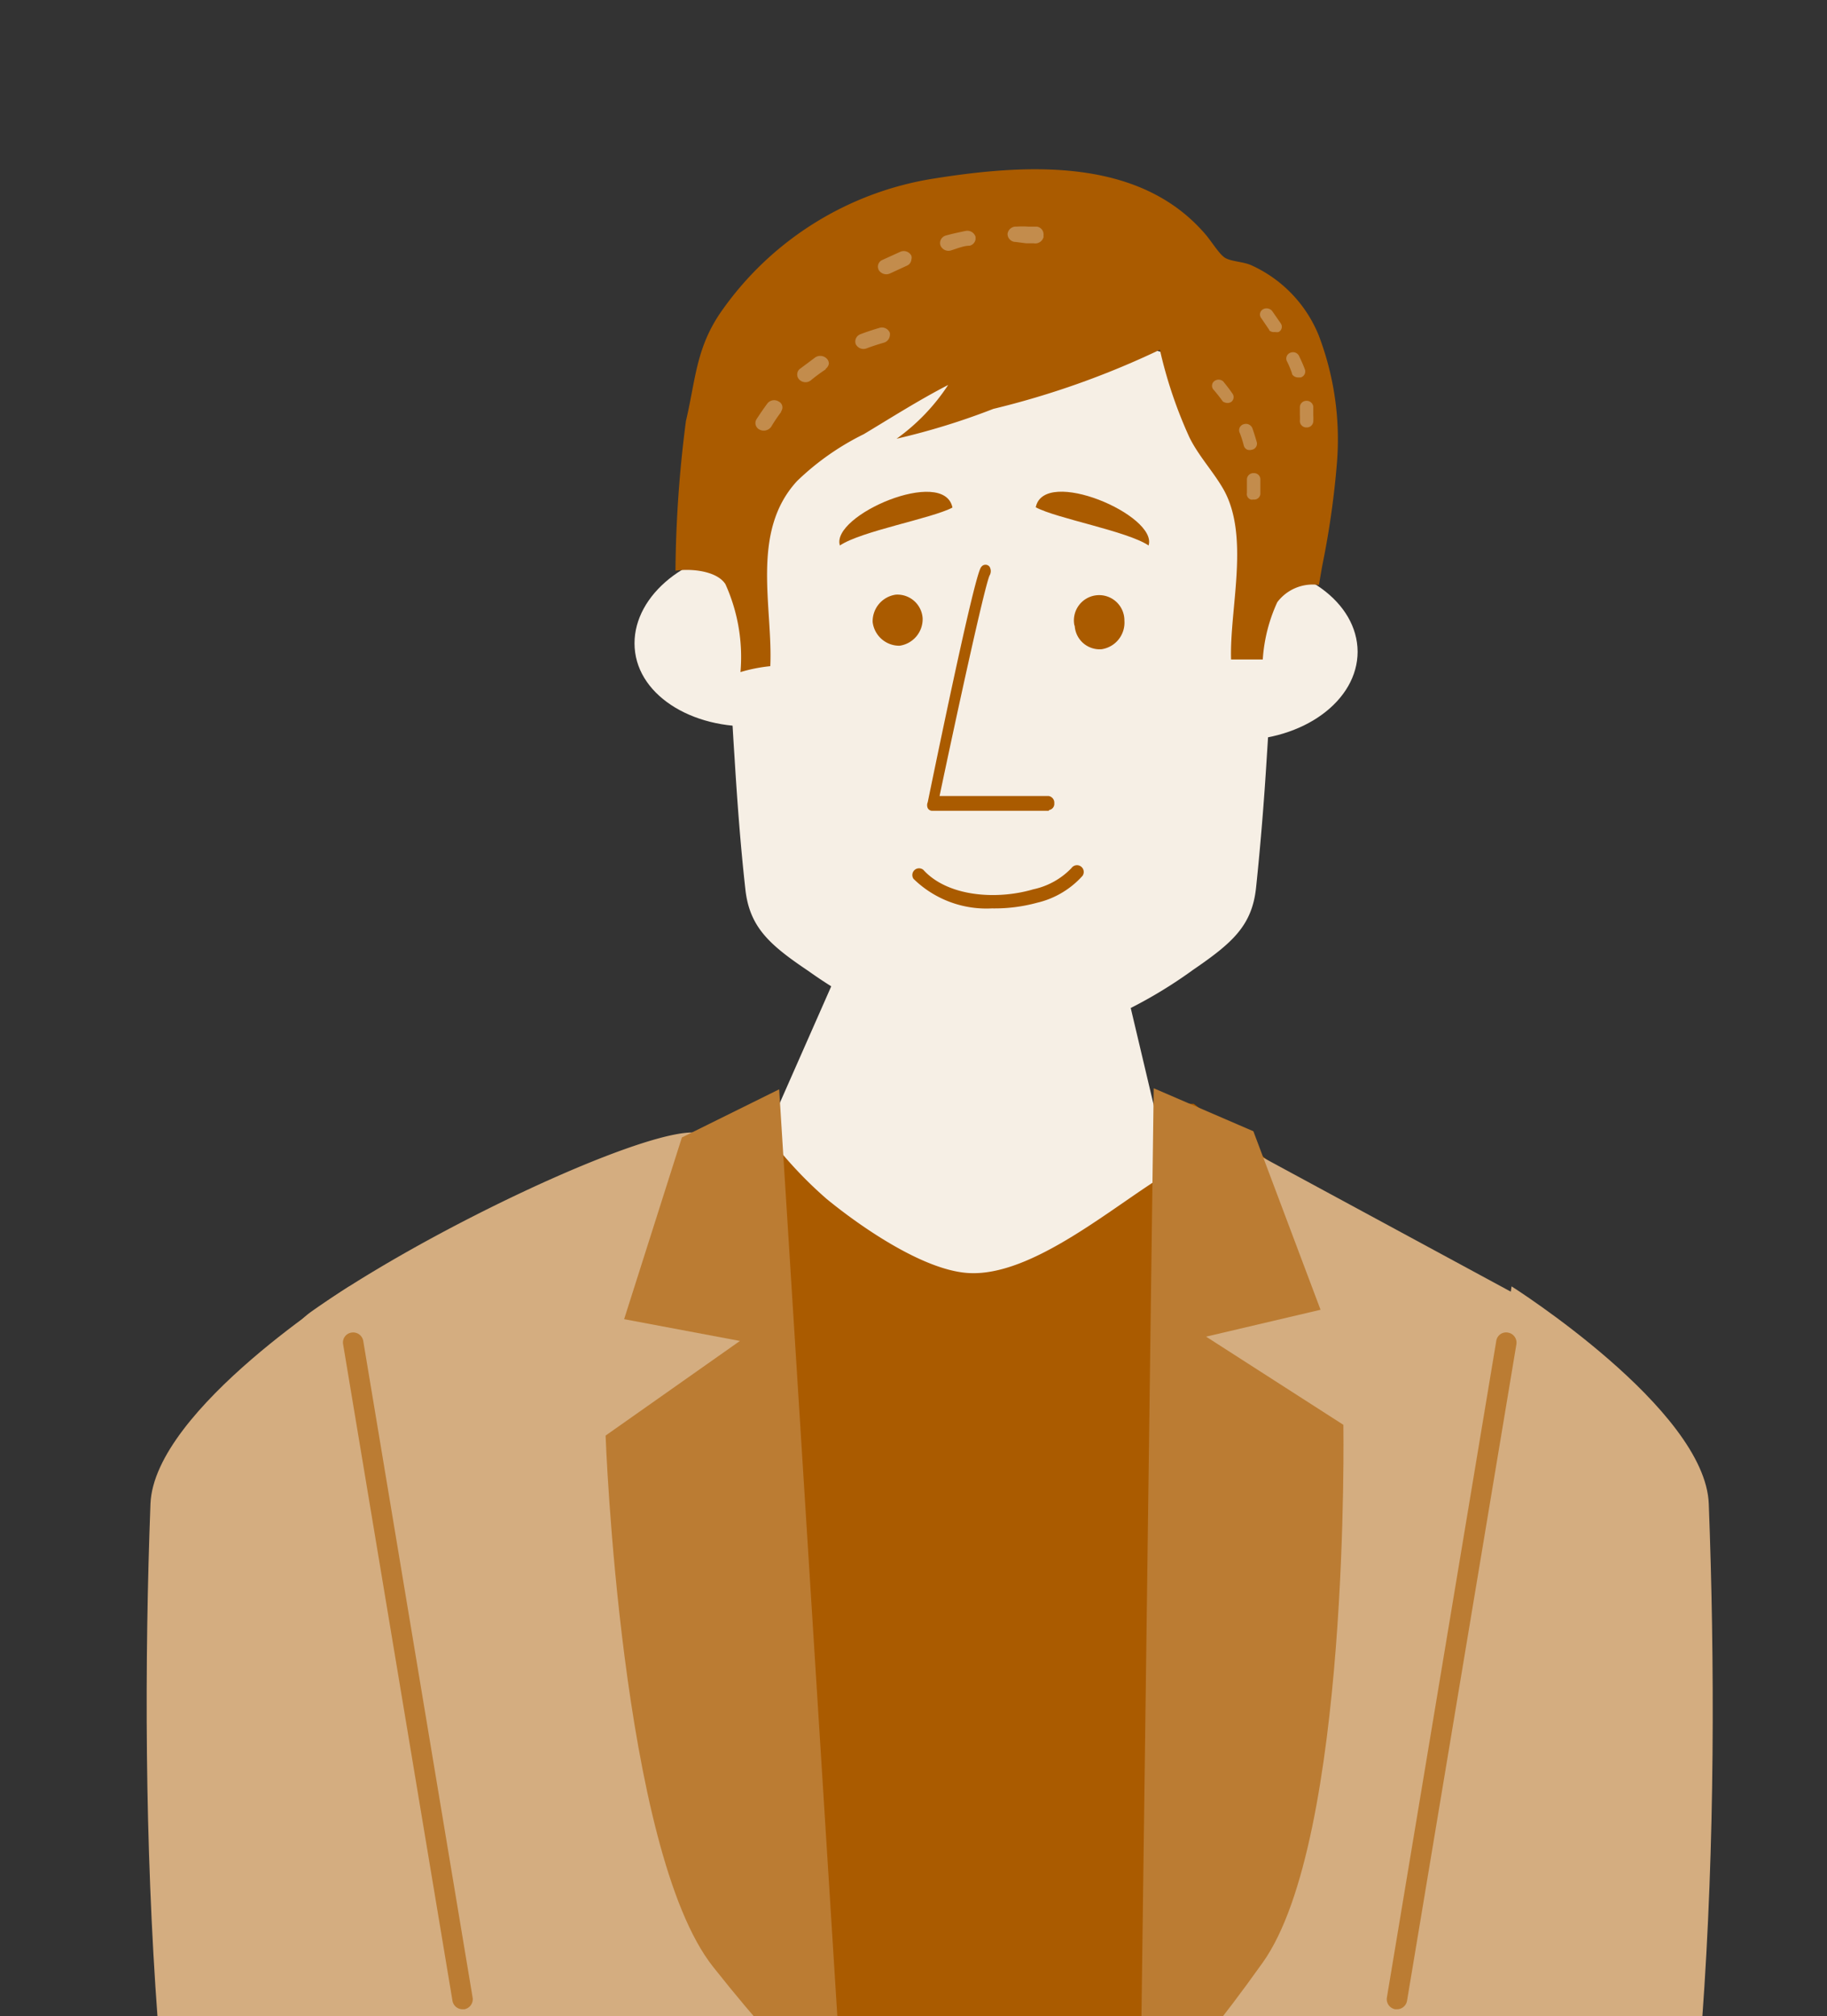
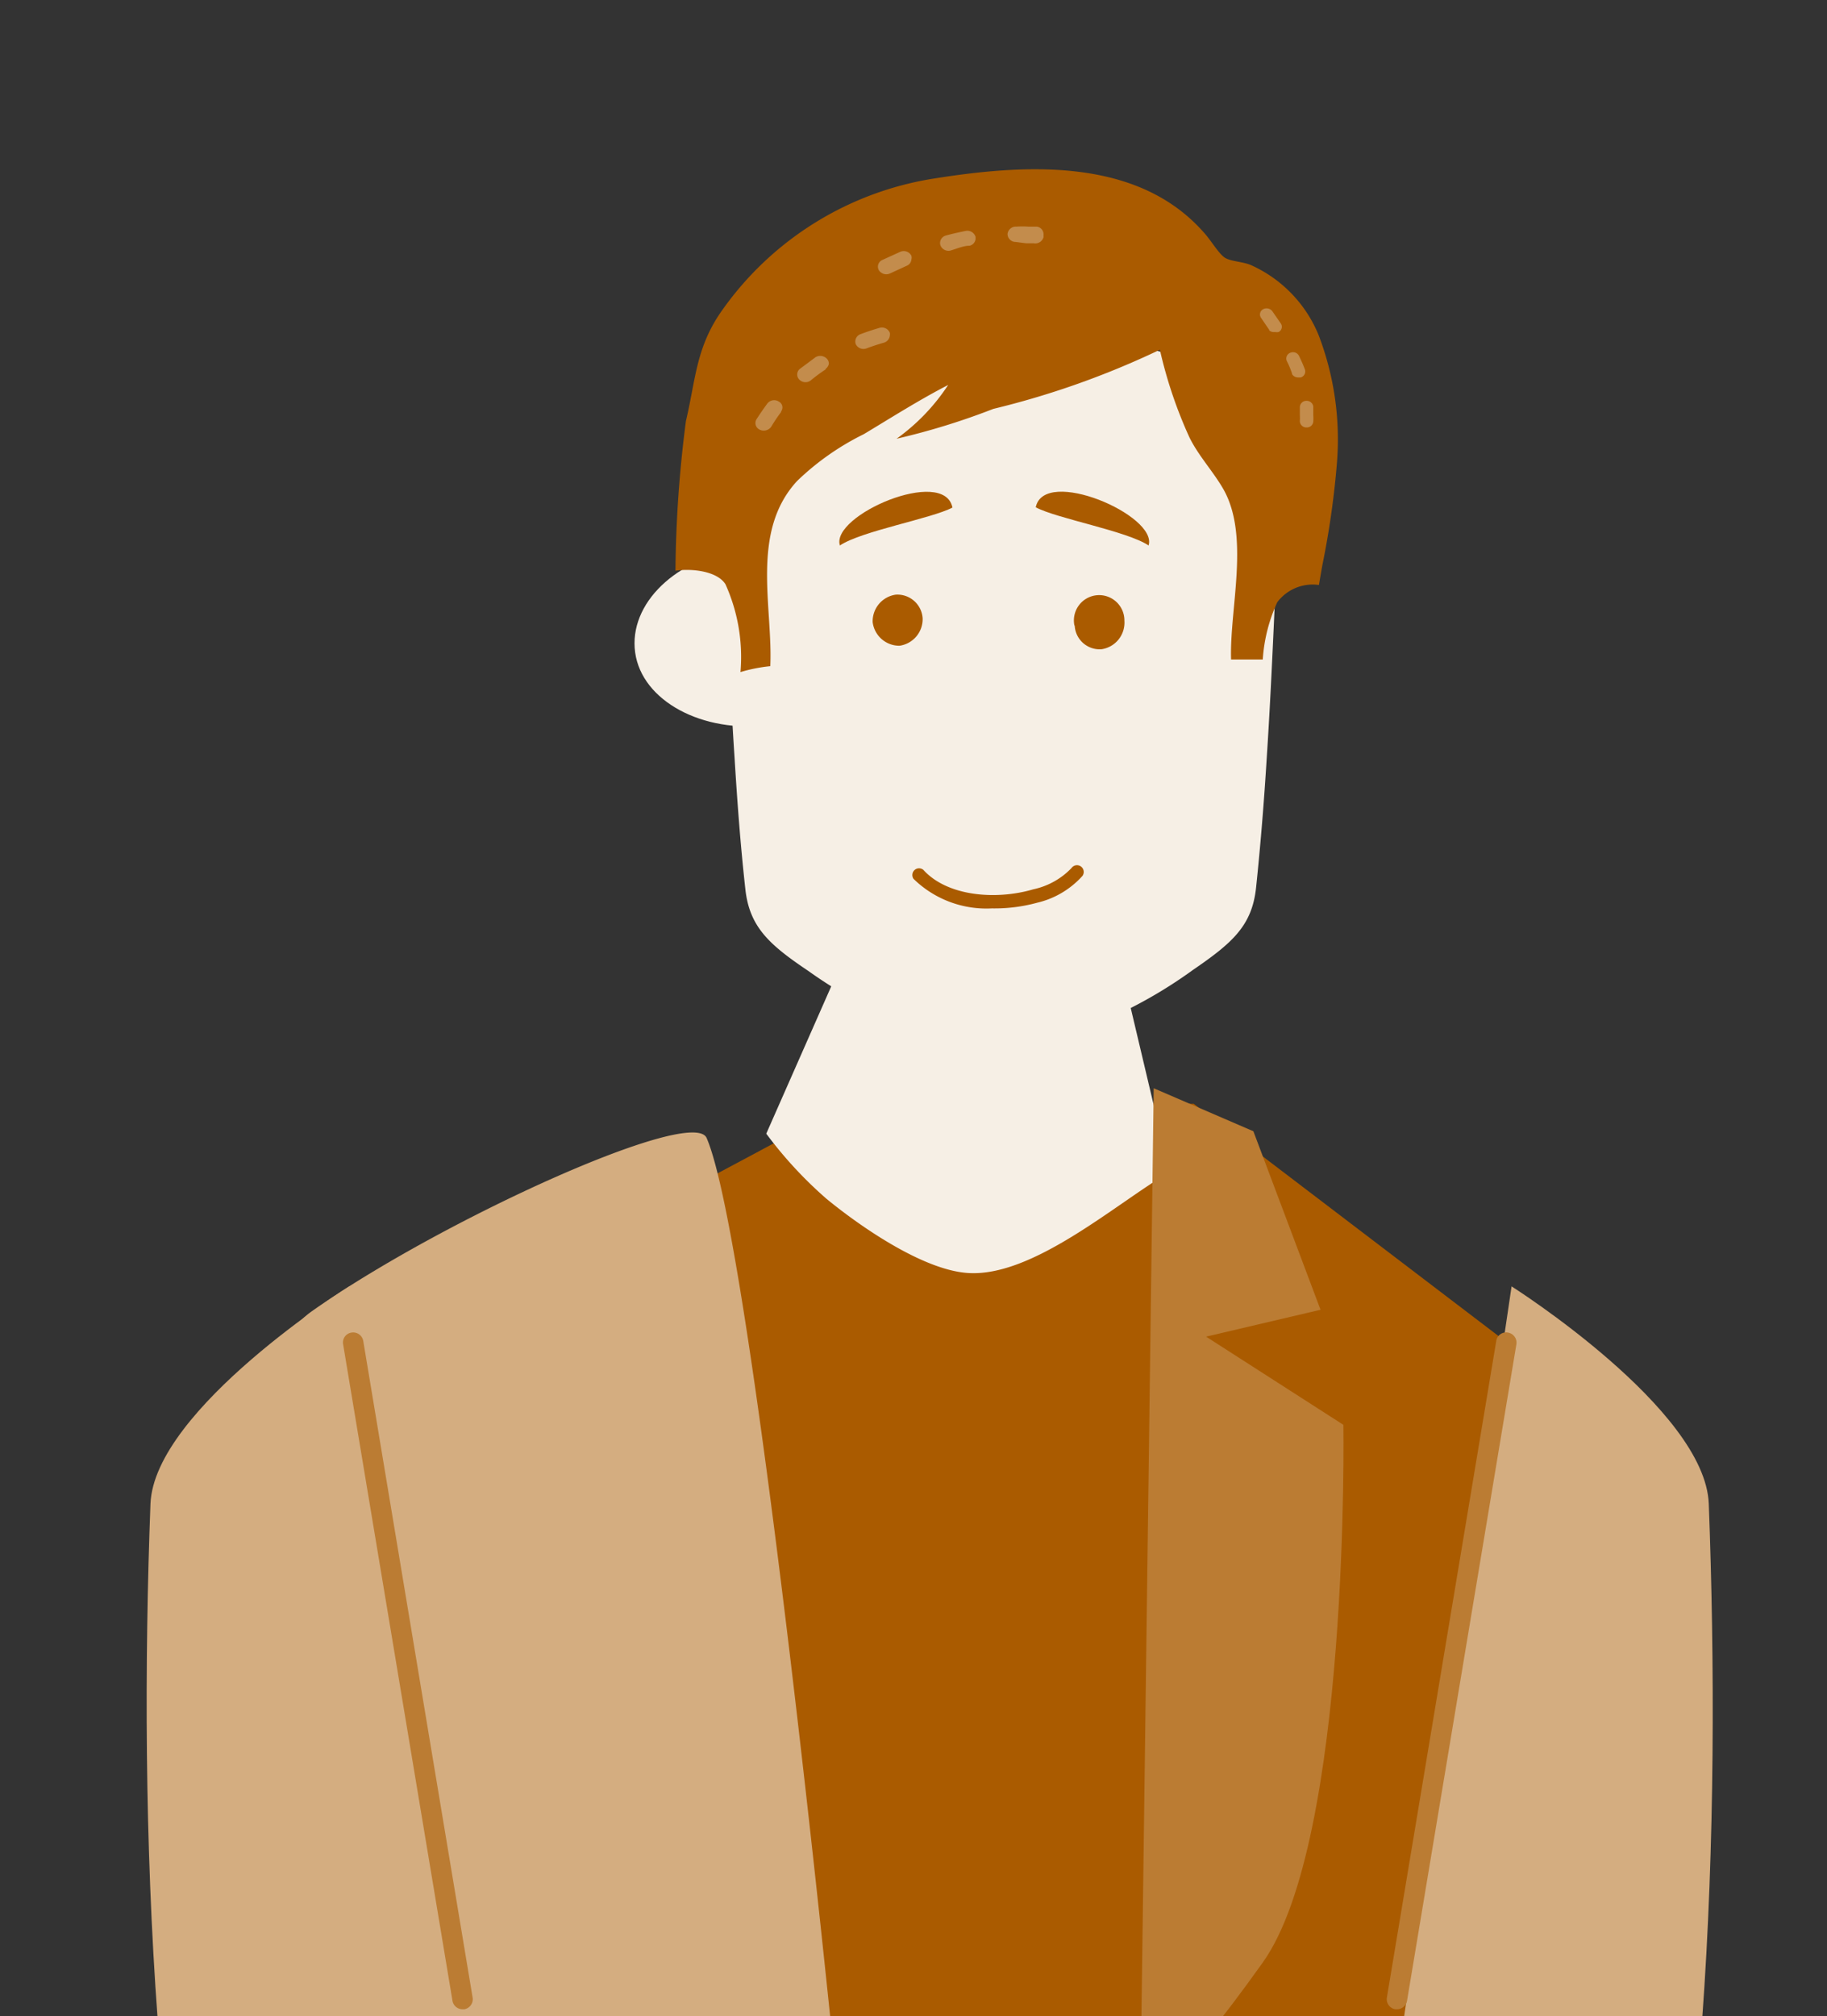
<svg xmlns="http://www.w3.org/2000/svg" viewBox="0 0 68 75">
  <rect x="0" y="0" width="68" height="75" fill="#333333" stroke="none" />
  <defs>
    <clipPath id="a">
      <rect width="68" height="75" style="fill:none" />
    </clipPath>
  </defs>
  <title>アートボード 81svg</title>
  <g style="clip-path:url(#a)">
    <path d="M31.83,40.91l-16.1,8.6c-.19,5.51.51,12-.64,17.37-.42,1.94-.84,2.85-.39,5,.36,1.74,1,3.42,1.33,5.16A69.51,69.51,0,0,1,17.61,91.4c-.15,5.27-.59,10.58-.85,15.85-.12,2.54-.28,3.69,2.33,4.68a7.23,7.23,0,0,0,3,.51c2.89,0-2.69,10.07-2.69,10.07H52s3.69-24.75,3.74-31.24q.18-20.67.34-41.34L44.43,41.06Z" style="fill:#aa5b00" />
    <path d="M15.74,96.65c-.06,1.48-.15,3-.3,4.45-.43,4.41-2.09,24.16-2.09,24.16s7.91,0,9.81,0A9.58,9.58,0,0,0,31,120.8c.88-1.53.4-10.37.42-12,0-2.76.07-5.51.1-8.26.08-6.09-.63-19.32-.6-21.69A12.42,12.42,0,0,0,31,76s-3-29.76-4.7-33.67c-.52-1.19-9.9,3.06-14.7,6.45-2.47,1.75-1.61,6.62-2,10.44-.25,2.46,4.61,3.26,4.19,5.64-.55,3.05.29,6.31.77,9.32a96.93,96.93,0,0,1,1.1,11.9C15.77,89.67,15.87,93.15,15.74,96.65Z" style="fill:#d4ad80" />
    <path d="M41.53,35.15l2,8.45c-2,1.17-5.11,3.94-7.54,3.75-1.68-.13-4-1.75-5.22-2.75a15.33,15.33,0,0,1-2.25-2.43l3-6.8Z" style="fill:#f6efe5" />
-     <path d="M29,40.52l-3.62,1.79-2.15,6.76,4.31.81-5,3.52s.56,15.42,4,19.76,4.83,5.1,4.83,5.1Z" style="fill:#bb7c33" />
-     <path d="M60.43,125.26S57.28,100,57.34,96.36c0,0-.53-48-.53-48L45.05,42l-2,35.7c.2,9.36-.08,16.41.39,25.76.19,3.68.39,7.36.76,11,.46,4.64.92,10.45,5.58,10.79C52.06,125.4,60.43,125.26,60.43,125.26Z" style="fill:#d4ad80" />
    <path d="M42.94,40.48l3.71,1.6,2.5,6.64-4.26,1L50,53s.25,15.44-3,20-4.56,5.35-4.56,5.35Z" style="fill:#bb7c33" />
    <path d="M47,15.24a4.42,4.42,0,0,0-1.69-1.44,13.8,13.8,0,0,0-8.09-.88,13.79,13.79,0,0,0-8.08.88,4.42,4.42,0,0,0-1.69,1.44,5.27,5.27,0,0,0-.6,3.35c.18,3.2.28,6.4.49,9.6.1,1.63.22,3.25.4,4.87.15,1.42.89,2.08,2.35,3.06A16.67,16.67,0,0,0,33.5,38a10.93,10.93,0,0,0,3.73.38A11,11,0,0,0,41,38a17.22,17.22,0,0,0,3.4-1.92c1.46-1,2.2-1.64,2.35-3.06.17-1.62.3-3.24.4-4.87.21-3.2.31-6.4.49-9.6A5.27,5.27,0,0,0,47,15.24Z" style="fill:#f6efe5" />
-     <path d="M50.53,24.24c0,1.82-2,3.31-4.55,3.3s-4.58-1.48-4.59-3.3,2-3.31,4.56-3.31S50.52,22.41,50.53,24.24Z" style="fill:#f6efe5" />
    <path d="M32.64,23.12c.28,1.81-1.52,3.53-4,3.85s-4.75-.89-5-2.7,1.52-3.53,4-3.85S32.36,21.31,32.64,23.12Z" style="fill:#f6efe5" />
    <path d="M49.08,12.47a4.87,4.87,0,0,0-2.5-2.6c-.3-.14-.78-.14-1-.29s-.5-.62-.72-.87c-2.44-2.84-6.57-2.63-10.09-2.07a11.91,11.91,0,0,0-7.87,4.87c-1,1.39-1,2.59-1.37,4.15a45.85,45.85,0,0,0-.39,5.57c.57-.09,1.54,0,1.86.5A6.57,6.57,0,0,1,27.56,25a5.9,5.9,0,0,1,1.11-.22c.1-2.2-.75-5,1-6.89a9.78,9.78,0,0,1,2.48-1.74c1-.6,2.07-1.28,3.14-1.83a7.54,7.54,0,0,1-1.92,2,26.09,26.09,0,0,0,3.6-1.11,31.68,31.68,0,0,0,6.2-2.2,16.69,16.69,0,0,0,1.1,3.26c.34.69.88,1.26,1.26,1.92,1,1.75.23,4.44.29,6.34.39,0,.79,0,1.18,0a6,6,0,0,1,.54-2.13,1.65,1.65,0,0,1,1.55-.64s.1-.59.13-.75a32,32,0,0,0,.54-3.79A10.85,10.85,0,0,0,49.08,12.47Z" style="fill:#aa5b00" />
-     <path d="M46.41,18.34c0-.18,0-.36,0-.52a.24.24,0,0,1,.26-.22.23.23,0,0,1,.24.23c0,.17,0,.36,0,.55a.23.23,0,0,1-.27.2.15.15,0,0,1-.09,0A.21.21,0,0,1,46.41,18.34Zm-.12-1.78a4,4,0,0,0-.16-.49.23.23,0,0,1,.16-.29.26.26,0,0,1,.32.14c.06.17.12.36.17.54a.23.23,0,0,1-.19.27.3.3,0,0,1-.16,0A.23.23,0,0,1,46.29,16.56Zm-.78-1.63q-.15-.21-.33-.42a.22.22,0,0,1,0-.32.26.26,0,0,1,.35,0c.12.15.24.3.34.45a.22.22,0,0,1-.06.32.28.28,0,0,1-.25,0A.19.19,0,0,1,45.51,14.93Z" style="fill:#c38c4c" />
    <path d="M48.62,15.9a.24.24,0,0,1-.24-.25,1.48,1.48,0,0,0,0-.21c0-.09,0-.19,0-.29a.24.24,0,0,1,.23-.24.25.25,0,0,1,.27.21c0,.11,0,.22,0,.33a1.64,1.64,0,0,1,0,.23.24.24,0,0,1-.25.22Zm-.53-2a3.26,3.26,0,0,0-.2-.48.23.23,0,0,1,.14-.3.25.25,0,0,1,.32.12c.08.17.16.34.22.51a.23.23,0,0,1-.16.29h-.08A.27.27,0,0,1,48.09,13.92Zm-.85-1.63-.3-.44a.22.22,0,0,1,.06-.32.27.27,0,0,1,.35.06l.32.46a.22.22,0,0,1-.08.32.35.35,0,0,1-.14,0A.26.26,0,0,1,47.24,12.29Z" style="fill:#c38c4c" />
    <path d="M32.92,12.74c-.24.07-.46.14-.67.22a.32.32,0,0,1-.4-.16.29.29,0,0,1,.18-.37c.21-.08.45-.16.69-.23a.32.32,0,0,1,.4.18.31.31,0,0,1,0,.1A.31.31,0,0,1,32.92,12.74Zm-2.19,1a6.55,6.55,0,0,0-.53.39.32.32,0,0,1-.44,0,.27.27,0,0,1,0-.4l.59-.44a.34.34,0,0,1,.44.07.27.27,0,0,1,.06.17A.3.3,0,0,1,30.73,13.72Zm-1.66,1.59a5.85,5.85,0,0,0-.37.55.34.34,0,0,1-.43.1.27.27,0,0,1-.11-.39c.13-.2.26-.39.4-.58a.32.32,0,0,1,.43-.07.24.24,0,0,1,.13.24A.3.3,0,0,1,29.07,15.31Z" style="fill:#c38c4c" />
    <path d="M38.84,8.82a.32.32,0,0,1-.37.23l-.28,0L37.8,9a.3.3,0,0,1-.3-.3.31.31,0,0,1,.33-.27,3.25,3.25,0,0,1,.44,0l.32,0a.29.29,0,0,1,.25.31Zm-2.75.32c-.22,0-.45.1-.68.17A.32.32,0,0,1,35,9.12a.29.29,0,0,1,.21-.36c.25-.07.49-.12.73-.17a.32.32,0,0,1,.37.22V8.9A.29.29,0,0,1,36.09,9.14Zm-2.33.74-.63.29a.33.33,0,0,1-.42-.12.27.27,0,0,1,.13-.38l.66-.3a.32.32,0,0,1,.42.14.26.26,0,0,1,0,.15A.27.27,0,0,1,33.76,9.88Z" style="fill:#c38c4c" />
    <path d="M32.48,23.14a1,1,0,0,0,1,.88A1,1,0,0,0,34.34,23a.94.94,0,0,0-1-.88A1,1,0,0,0,32.48,23.14Z" style="fill:#aa5b00" />
    <path d="M40,23.27a.93.93,0,0,0,1,.88,1,1,0,0,0,.85-1.06.94.94,0,1,0-1.86.18Z" style="fill:#aa5b00" />
    <path d="M36.92,33.79A3.88,3.88,0,0,1,34,32.69a.25.25,0,0,1,.37-.33c.91,1,2.74,1.12,4.09.72a2.76,2.76,0,0,0,1.42-.79.25.25,0,0,1,.41.29,3.27,3.27,0,0,1-1.69,1A6,6,0,0,1,36.92,33.79Z" style="fill:#aa5b00" />
-     <path d="M39.05,30.13a.23.23,0,0,0,.19-.25.25.25,0,0,0-.21-.27l-4.06,0c.65-3.09,1.67-7.77,1.86-8.2a.32.32,0,0,0,0-.33.19.19,0,0,0-.3,0c-.06.06-.25.26-2,8.76a.28.28,0,0,0,0,.22.19.19,0,0,0,.17.1l4.33,0Z" style="fill:#aa5b00" />
    <path d="M31.26,20.29c.81-.54,3.41-1,4.19-1.41C35.14,17.35,30.91,19.17,31.26,20.29Z" style="fill:#aa5b00" />
    <path d="M42.75,20.29c-.81-.54-3.42-1-4.2-1.42C38.86,17.35,43.1,19.17,42.75,20.29Z" style="fill:#aa5b00" />
    <path d="M57.79,84.86a.4.4,0,0,0,.41-.36l.16-14.44,2.85-17.64a.38.38,0,0,0-.36-.41.4.4,0,0,0-.44.34L57.55,70l-.16,14.46a.38.38,0,0,0,.39.38Z" style="fill:#aa5b00" />
    <path d="M13,47.85S5.74,52.41,5.6,55.94c-.44,11.62,0,27.31,3.49,36.86,1.7,4.58,7.27,5.36,10.17,4.49C31,93.75,49.75,87.07,49.75,87.07l-3.52-6.59s-28.11,3-28.12,2.51S13,47.85,13,47.85Z" style="fill:#d4ad80" />
    <path d="M17.22,74.74a.38.38,0,0,1-.38-.32L12.77,50a.37.37,0,0,1,.31-.43.38.38,0,0,1,.44.31L17.59,74.3a.38.38,0,0,1-.31.44Z" style="fill:#bb7c33" />
    <path d="M56.26,47.85s7.21,4.56,7.34,8.09c.44,11.62.06,27.31-3.49,36.86-1.69,4.58-7.26,5.36-10.16,4.49C38.21,93.75,19.46,87.07,19.46,87.07L23,80.48s28.11,3,28.12,2.51S56.26,47.85,56.26,47.85Z" style="fill:#d4ad80" />
    <path d="M52,74.74a.38.38,0,0,0,.37-.32L56.44,50a.38.38,0,0,0-.31-.43.37.37,0,0,0-.44.31L51.62,74.3a.38.38,0,0,0,.31.44Z" style="fill:#bb7c33" />
  </g>
</svg>